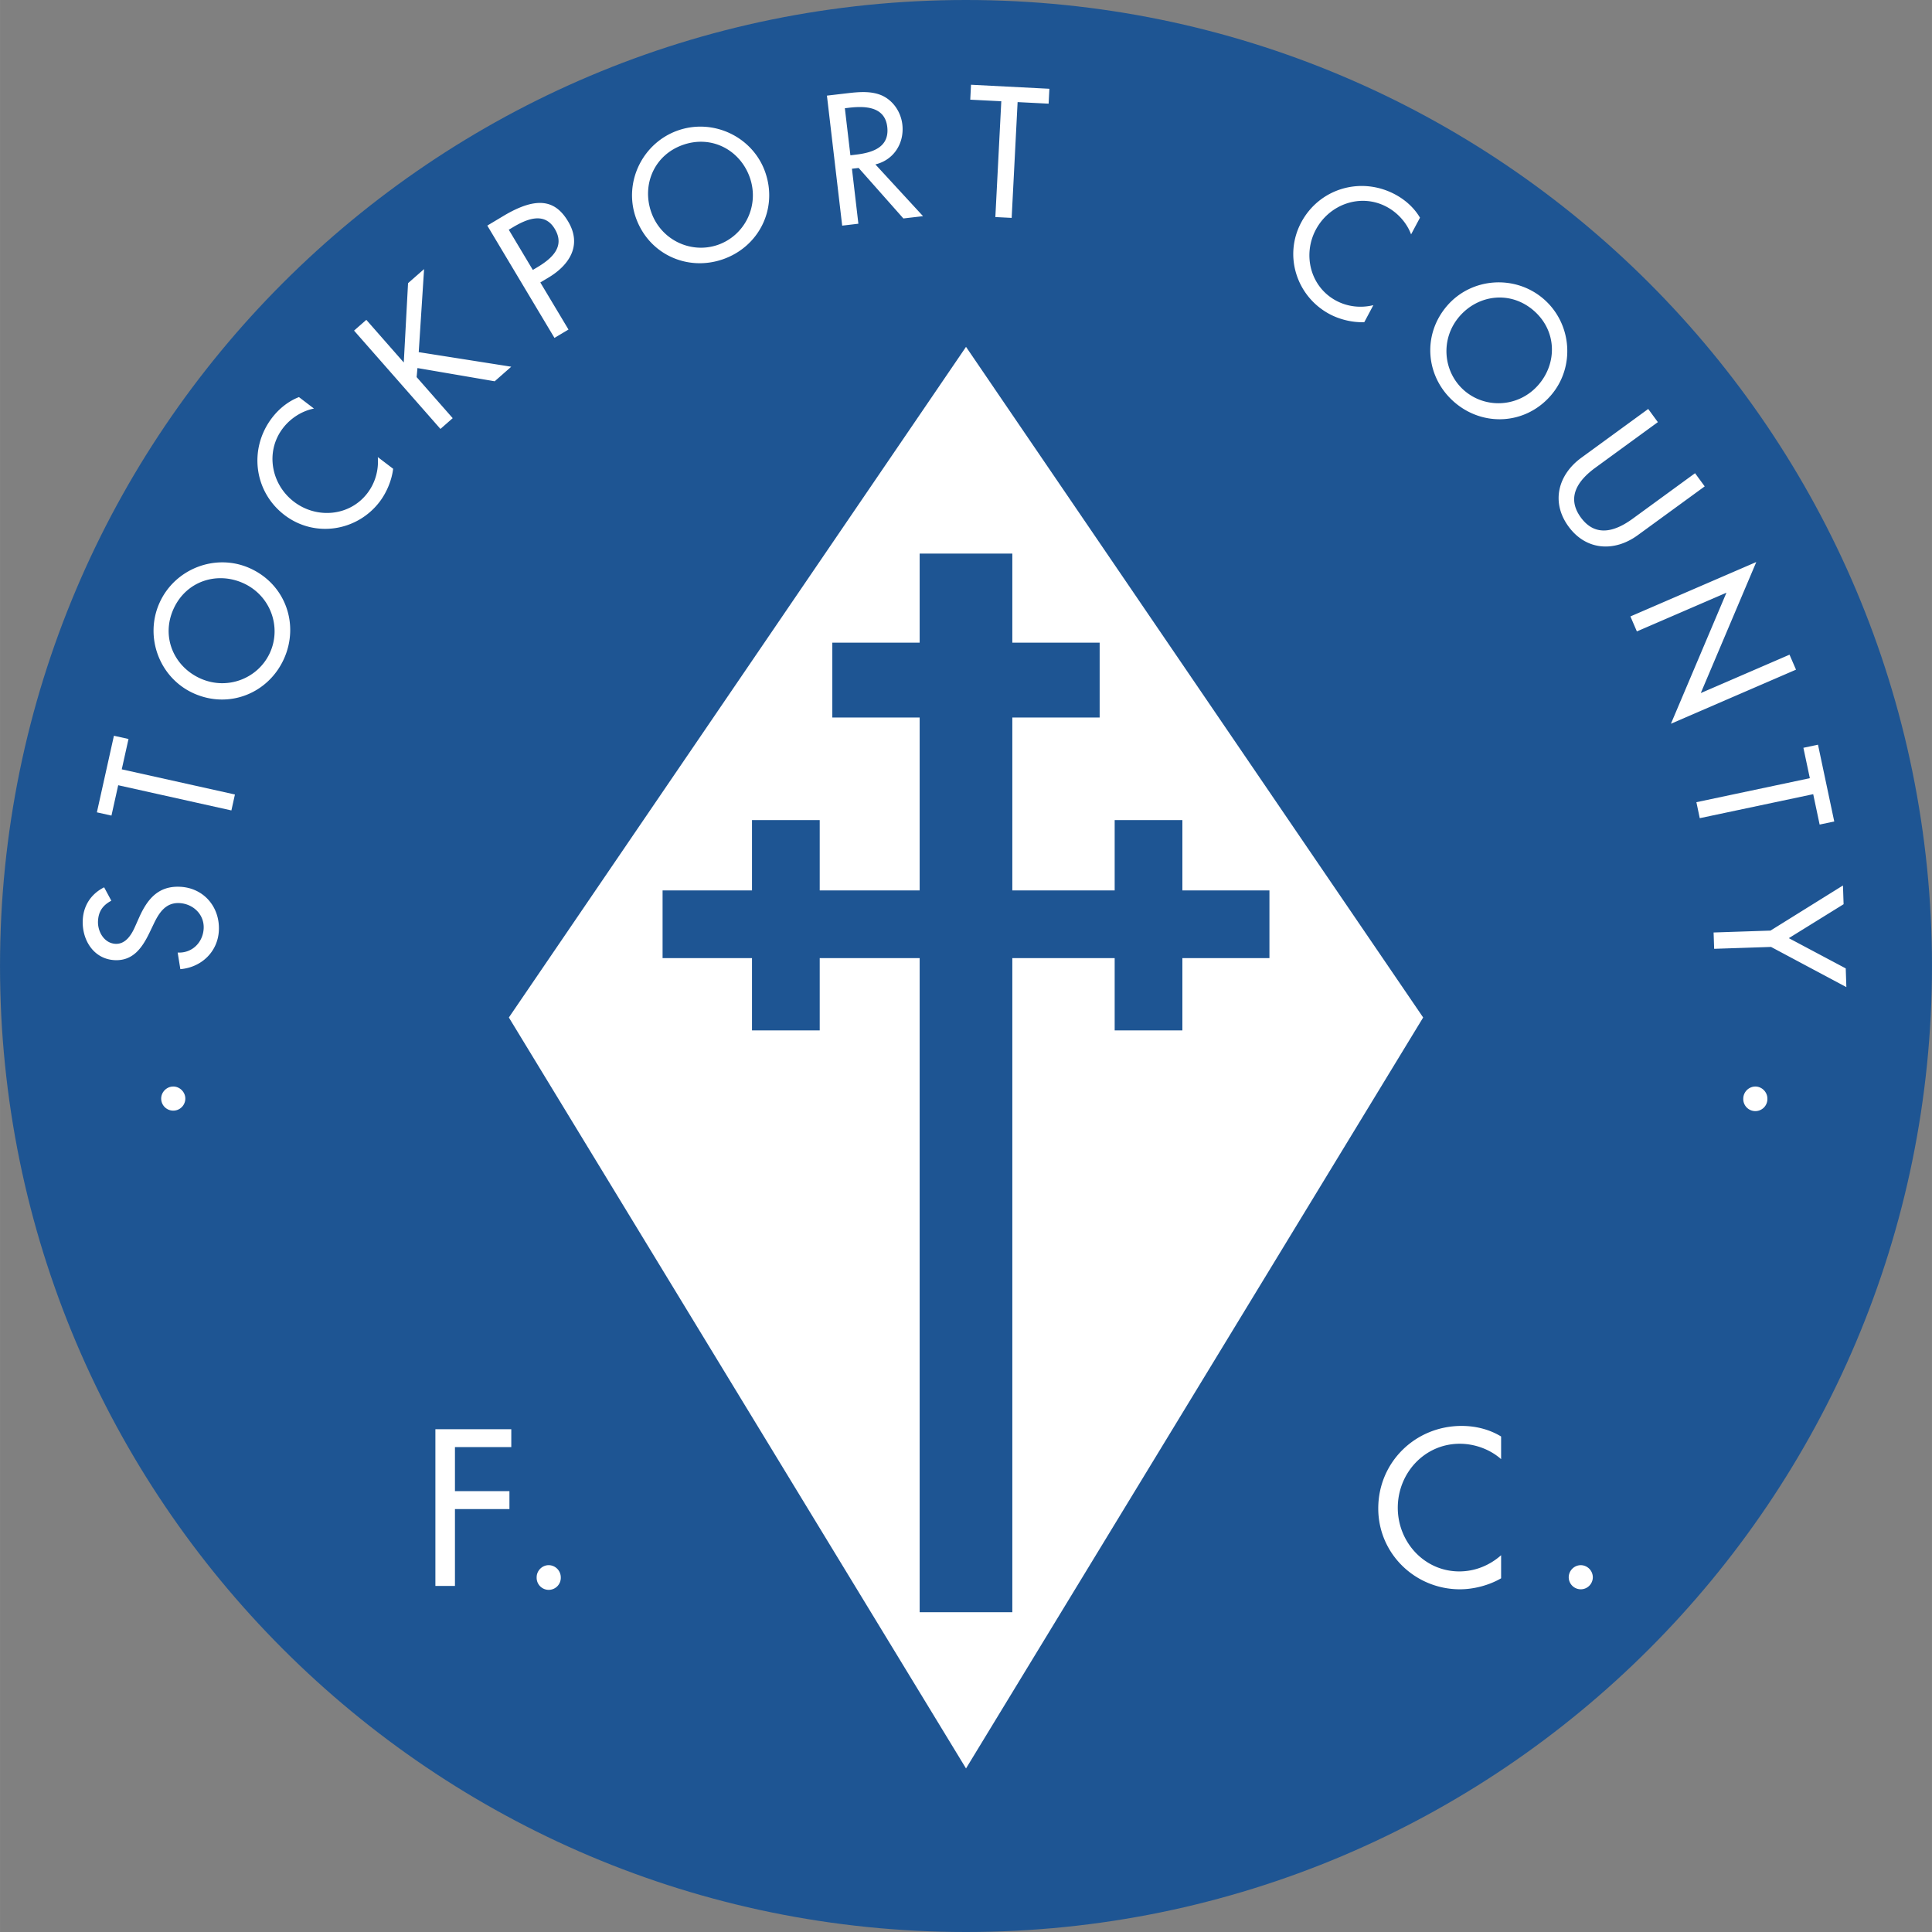
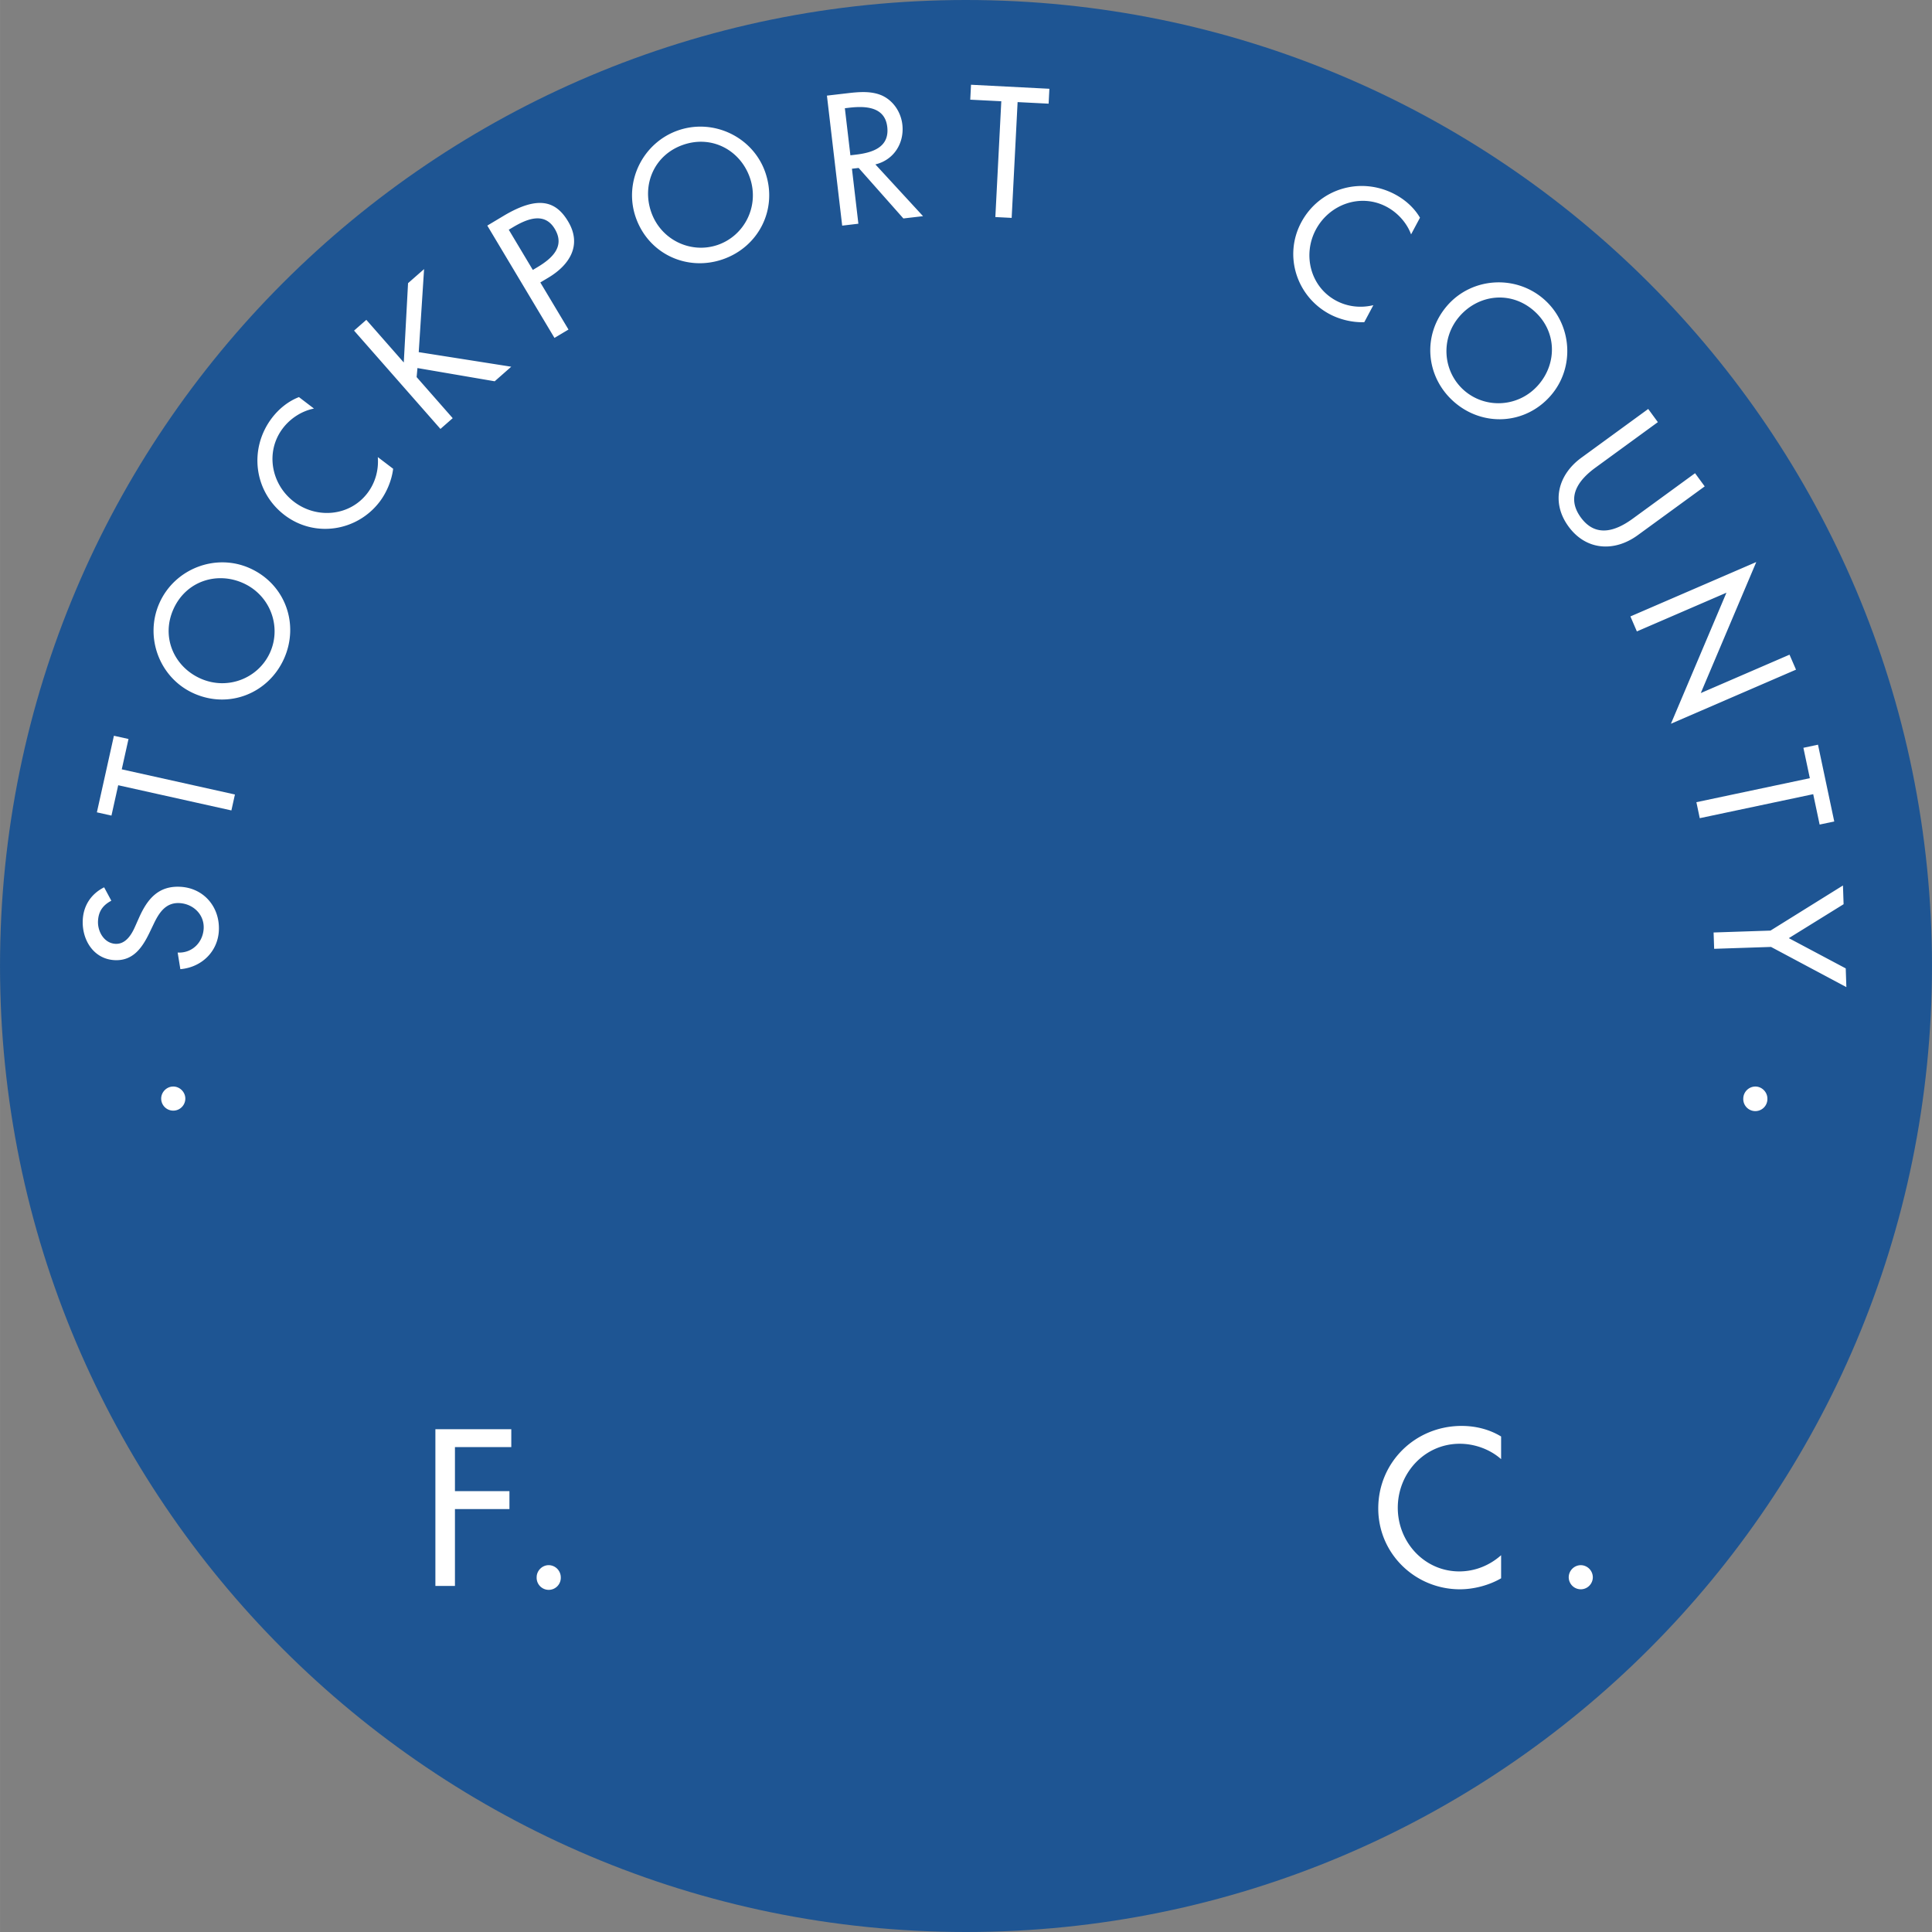
<svg xmlns="http://www.w3.org/2000/svg" width="2500" height="2500" viewBox="0 0 212.284 212.288">
  <rect x="0" y="0" width="212.284" height="212.288" fill="#808080" stroke="none" />
  <path d="M212.284 106.143c0 58.623-47.52 106.145-106.145 106.145C47.517 212.288 0 164.766 0 106.143 0 47.522 47.517 0 106.139 0c58.625 0 106.145 47.522 106.145 106.143z" fill="#1e5593" />
-   <path fill="#fff" d="M106.144 38.112l-50.232 73.69 50.232 82.514 50.231-82.514z" />
  <path fill="#1e5593" d="M139.484 97.838h-9.566v-7.724h-7.44v7.724h-11.246V78.842h9.596v-8.225h-9.596v-9.791H101.05v9.791h-9.597v8.225h9.597v18.996H90.068v-7.724h-7.441v7.724h-9.825v7.441h9.825v7.943h7.441v-7.943h10.982v71.87h10.182v-71.87h11.246v7.943h7.44v-7.943h9.566z" />
  <g fill="#fff">
-     <path d="M164.94 160.332c-1.236-1.099-2.929-1.692-4.547-1.692-3.86 0-6.807 3.22-6.807 7.035 0 3.77 2.921 6.992 6.759 6.992 1.691 0 3.314-.639 4.595-1.781v2.537c-1.327.776-3.018 1.209-4.525 1.209-4.911 0-8.974-3.905-8.974-8.884 0-5.095 4.087-9.068 9.158-9.068 1.509 0 3.037.365 4.341 1.163v2.489zM175.017 173.304c0 .733-.593 1.327-1.323 1.327a1.326 1.326 0 0 1-1.325-1.327 1.34 1.34 0 0 1 1.325-1.324 1.34 1.34 0 0 1 1.323 1.324zM49.988 159.005v4.844h5.987v1.966h-5.987v8.448h-2.149v-17.22h8.34v1.962h-6.191zM60.292 171.979c-.732 0-1.326.619-1.326 1.324a1.327 1.327 0 1 0 2.651 0 1.345 1.345 0 0 0-1.325-1.324zM19.034 119.388c-.73 0-1.325.617-1.325 1.323a1.326 1.326 0 0 0 2.652 0c0-.706-.598-1.323-1.327-1.323zM192.875 119.388a1.34 1.34 0 0 0-1.326 1.323 1.326 1.326 0 1 0 2.65 0c0-.706-.597-1.323-1.324-1.323zM12.231 98.97c-.921.49-1.412 1.153-1.464 2.24-.053 1.143.668 2.436 1.925 2.498 1.124.052 1.769-1.024 2.152-1.904l.45-1.009c.897-2 2.095-3.471 4.496-3.355 2.608.125 4.381 2.233 4.257 4.805-.109 2.324-1.911 4.053-4.232 4.247l-.295-1.827c1.58.094 2.784-1.109 2.858-2.651.074-1.544-1.17-2.711-2.676-2.783-1.542-.072-2.268 1.134-2.842 2.348l-.466.97c-.784 1.606-1.788 3.046-3.789 2.952-2.325-.111-3.617-2.236-3.513-4.407.075-1.6.921-2.878 2.349-3.596l.79 1.472zM25.812 87.299l-.388 1.751-12.438-2.769-.741 3.336-1.601-.358 1.872-8.414 1.602.355-.741 3.334 12.435 2.765zM29.667 71.706c-1.28 2.833-4.675 4.188-7.666 2.838-2.886-1.304-4.328-4.551-2.938-7.629 1.388-3.076 4.78-4.14 7.665-2.837 2.989 1.35 4.219 4.794 2.939 7.628zm-12.134-5.481c-1.696 3.754-.024 8.257 3.732 9.953 3.892 1.759 8.219.008 9.931-3.78 1.711-3.79.164-8.194-3.729-9.953-3.754-1.695-8.238.027-9.934 3.78zM34.496 44.893c-1.353.267-2.6 1.088-3.42 2.167-1.952 2.566-1.299 6.155 1.236 8.081 2.505 1.904 6.124 1.588 8.062-.961.855-1.123 1.25-2.526 1.137-3.955l1.686 1.283c-.152 1.271-.719 2.615-1.48 3.619-2.483 3.263-7.133 3.993-10.444 1.476-3.385-2.575-3.96-7.302-1.398-10.674.763-.999 1.779-1.832 2.971-2.296l1.65 1.26zM44.834 31.115l1.762-1.547-.588 9.125 10.167 1.601-1.82 1.601-8.487-1.454-.091.993 3.964 4.513-1.347 1.183-9.493-10.804 1.349-1.182 4.115 4.686.469-8.715zM55.901 25.242l.41-.244c1.522-.912 3.493-1.778 4.646.154 1.175 1.962-.35 3.276-1.922 4.215l-.491.294-2.643-4.419zm3.467 5.794l.883-.527c2.34-1.399 3.725-3.582 2.167-6.185-1.35-2.26-3.311-2.866-7.108-.593l-1.767 1.057 7.38 12.341 1.541-.919-3.096-5.174zM78.857 26.912c-2.941 1.007-6.252-.538-7.316-3.642-1.027-2.995.351-6.271 3.543-7.365 3.195-1.094 6.291.647 7.318 3.642 1.063 3.104-.605 6.357-3.545 7.365zm-4.318-12.595c-3.895 1.335-6.03 5.637-4.696 9.534 1.388 4.042 5.624 5.997 9.557 4.648 3.936-1.347 6.083-5.491 4.698-9.533-1.336-3.896-5.659-5.983-9.559-4.649zM92.831 11.893l.475-.056c1.761-.205 3.922-.133 4.183 2.103.267 2.273-1.665 2.845-3.482 3.057l-.568.067-.608-5.171zm3.354 6.172c2.037-.487 3.202-2.352 2.961-4.397-.161-1.363-1.001-2.629-2.277-3.191-1.209-.512-2.577-.37-3.845-.222l-2.163.252 1.676 14.286 1.78-.211-.707-6.042.736-.086 4.916 5.549 2.159-.251-5.236-5.687zM111.159 23.941l-1.792-.091.653-12.724-3.411-.174.083-1.64 8.612.442-.084 1.637-3.408-.173-.653 12.723zM155.048 25.754c-.479-1.291-1.492-2.394-2.687-3.03-2.842-1.515-6.279-.299-7.779 2.511-1.48 2.778-.591 6.299 2.238 7.807 1.247.664 2.691.829 4.082.49l-.995 1.869c-1.281.052-2.698-.292-3.808-.884-3.62-1.929-5.08-6.405-3.125-10.072 2-3.754 6.572-5.079 10.311-3.086 1.112.592 2.094 1.461 2.741 2.562l-.978 1.833zM160.895 42.915c-2.347-2.04-2.671-5.683-.521-8.16 2.078-2.391 5.601-2.838 8.15-.625 2.547 2.213 2.595 5.767.519 8.156-2.15 2.477-5.8 2.666-8.148.629zm8.731-10.051c-3.111-2.703-7.902-2.394-10.605.716-2.8 3.227-2.368 7.872.772 10.599 3.138 2.729 7.801 2.509 10.603-.715 2.704-3.113 2.339-7.9-.77-10.6zM182.163 46.384l-6.859 5.002c-1.896 1.384-3.235 3.235-1.606 5.471 1.632 2.232 3.802 1.521 5.697.14l6.855-5.001 1.061 1.448-7.354 5.36c-2.556 1.867-5.671 1.706-7.615-.959-1.945-2.666-1.146-5.681 1.411-7.547l7.35-5.361 1.06 1.447zM192.978 61.755l-6.098 14.398 9.75-4.217.713 1.646-13.744 5.943 6.1-14.399-9.842 4.254-.71-1.647 13.831-5.978zM186.767 89.901l-.37-1.756 12.466-2.638-.708-3.339 1.604-.341 1.786 8.436-1.606.34-.706-3.339-12.466 2.637zM202.503 97.296l.069 2.059-6.018 3.729 6.254 3.324.069 2.058-8.277-4.417-6.251.207-.061-1.794 6.252-.208 7.963-4.958z" />
+     <path d="M164.94 160.332c-1.236-1.099-2.929-1.692-4.547-1.692-3.86 0-6.807 3.22-6.807 7.035 0 3.77 2.921 6.992 6.759 6.992 1.691 0 3.314-.639 4.595-1.781v2.537c-1.327.776-3.018 1.209-4.525 1.209-4.911 0-8.974-3.905-8.974-8.884 0-5.095 4.087-9.068 9.158-9.068 1.509 0 3.037.365 4.341 1.163v2.489zM175.017 173.304c0 .733-.593 1.327-1.323 1.327a1.326 1.326 0 0 1-1.325-1.327 1.34 1.34 0 0 1 1.325-1.324 1.34 1.34 0 0 1 1.323 1.324zM49.988 159.005v4.844h5.987v1.966h-5.987v8.448h-2.149v-17.22h8.34v1.962h-6.191zM60.292 171.979c-.732 0-1.326.619-1.326 1.324a1.327 1.327 0 1 0 2.651 0 1.345 1.345 0 0 0-1.325-1.324zM19.034 119.388c-.73 0-1.325.617-1.325 1.323a1.326 1.326 0 0 0 2.652 0c0-.706-.598-1.323-1.327-1.323zM192.875 119.388a1.34 1.34 0 0 0-1.326 1.323 1.326 1.326 0 1 0 2.65 0c0-.706-.597-1.323-1.324-1.323zM12.231 98.97c-.921.49-1.412 1.153-1.464 2.24-.053 1.143.668 2.436 1.925 2.498 1.124.052 1.769-1.024 2.152-1.904l.45-1.009c.897-2 2.095-3.471 4.496-3.355 2.608.125 4.381 2.233 4.257 4.805-.109 2.324-1.911 4.053-4.232 4.247l-.295-1.827c1.58.094 2.784-1.109 2.858-2.651.074-1.544-1.17-2.711-2.676-2.783-1.542-.072-2.268 1.134-2.842 2.348l-.466.97c-.784 1.606-1.788 3.046-3.789 2.952-2.325-.111-3.617-2.236-3.513-4.407.075-1.6.921-2.878 2.349-3.596l.79 1.472zM25.812 87.299l-.388 1.751-12.438-2.769-.741 3.336-1.601-.358 1.872-8.414 1.602.355-.741 3.334 12.435 2.765zM29.667 71.706c-1.28 2.833-4.675 4.188-7.666 2.838-2.886-1.304-4.328-4.551-2.938-7.629 1.388-3.076 4.78-4.14 7.665-2.837 2.989 1.35 4.219 4.794 2.939 7.628zm-12.134-5.481c-1.696 3.754-.024 8.257 3.732 9.953 3.892 1.759 8.219.008 9.931-3.78 1.711-3.79.164-8.194-3.729-9.953-3.754-1.695-8.238.027-9.934 3.78zM34.496 44.893c-1.353.267-2.6 1.088-3.42 2.167-1.952 2.566-1.299 6.155 1.236 8.081 2.505 1.904 6.124 1.588 8.062-.961.855-1.123 1.25-2.526 1.137-3.955l1.686 1.283c-.152 1.271-.719 2.615-1.48 3.619-2.483 3.263-7.133 3.993-10.444 1.476-3.385-2.575-3.96-7.302-1.398-10.674.763-.999 1.779-1.832 2.971-2.296l1.65 1.26zM44.834 31.115l1.762-1.547-.588 9.125 10.167 1.601-1.82 1.601-8.487-1.454-.091.993 3.964 4.513-1.347 1.183-9.493-10.804 1.349-1.182 4.115 4.686.469-8.715zM55.901 25.242l.41-.244c1.522-.912 3.493-1.778 4.646.154 1.175 1.962-.35 3.276-1.922 4.215l-.491.294-2.643-4.419zm3.467 5.794l.883-.527c2.34-1.399 3.725-3.582 2.167-6.185-1.35-2.26-3.311-2.866-7.108-.593l-1.767 1.057 7.38 12.341 1.541-.919-3.096-5.174zM78.857 26.912c-2.941 1.007-6.252-.538-7.316-3.642-1.027-2.995.351-6.271 3.543-7.365 3.195-1.094 6.291.647 7.318 3.642 1.063 3.104-.605 6.357-3.545 7.365zm-4.318-12.595c-3.895 1.335-6.03 5.637-4.696 9.534 1.388 4.042 5.624 5.997 9.557 4.648 3.936-1.347 6.083-5.491 4.698-9.533-1.336-3.896-5.659-5.983-9.559-4.649zM92.831 11.893l.475-.056c1.761-.205 3.922-.133 4.183 2.103.267 2.273-1.665 2.845-3.482 3.057l-.568.067-.608-5.171zm3.354 6.172c2.037-.487 3.202-2.352 2.961-4.397-.161-1.363-1.001-2.629-2.277-3.191-1.209-.512-2.577-.37-3.845-.222l-2.163.252 1.676 14.286 1.78-.211-.707-6.042.736-.086 4.916 5.549 2.159-.251-5.236-5.687zM111.159 23.941l-1.792-.091.653-12.724-3.411-.174.083-1.64 8.612.442-.084 1.637-3.408-.173-.653 12.723zM155.048 25.754c-.479-1.291-1.492-2.394-2.687-3.03-2.842-1.515-6.279-.299-7.779 2.511-1.48 2.778-.591 6.299 2.238 7.807 1.247.664 2.691.829 4.082.49l-.995 1.869c-1.281.052-2.698-.292-3.808-.884-3.62-1.929-5.08-6.405-3.125-10.072 2-3.754 6.572-5.079 10.311-3.086 1.112.592 2.094 1.461 2.741 2.562l-.978 1.833zM160.895 42.915c-2.347-2.04-2.671-5.683-.521-8.16 2.078-2.391 5.601-2.838 8.15-.625 2.547 2.213 2.595 5.767.519 8.156-2.15 2.477-5.8 2.666-8.148.629m8.731-10.051c-3.111-2.703-7.902-2.394-10.605.716-2.8 3.227-2.368 7.872.772 10.599 3.138 2.729 7.801 2.509 10.603-.715 2.704-3.113 2.339-7.9-.77-10.6zM182.163 46.384l-6.859 5.002c-1.896 1.384-3.235 3.235-1.606 5.471 1.632 2.232 3.802 1.521 5.697.14l6.855-5.001 1.061 1.448-7.354 5.36c-2.556 1.867-5.671 1.706-7.615-.959-1.945-2.666-1.146-5.681 1.411-7.547l7.35-5.361 1.06 1.447zM192.978 61.755l-6.098 14.398 9.75-4.217.713 1.646-13.744 5.943 6.1-14.399-9.842 4.254-.71-1.647 13.831-5.978zM186.767 89.901l-.37-1.756 12.466-2.638-.708-3.339 1.604-.341 1.786 8.436-1.606.34-.706-3.339-12.466 2.637zM202.503 97.296l.069 2.059-6.018 3.729 6.254 3.324.069 2.058-8.277-4.417-6.251.207-.061-1.794 6.252-.208 7.963-4.958z" />
  </g>
</svg>